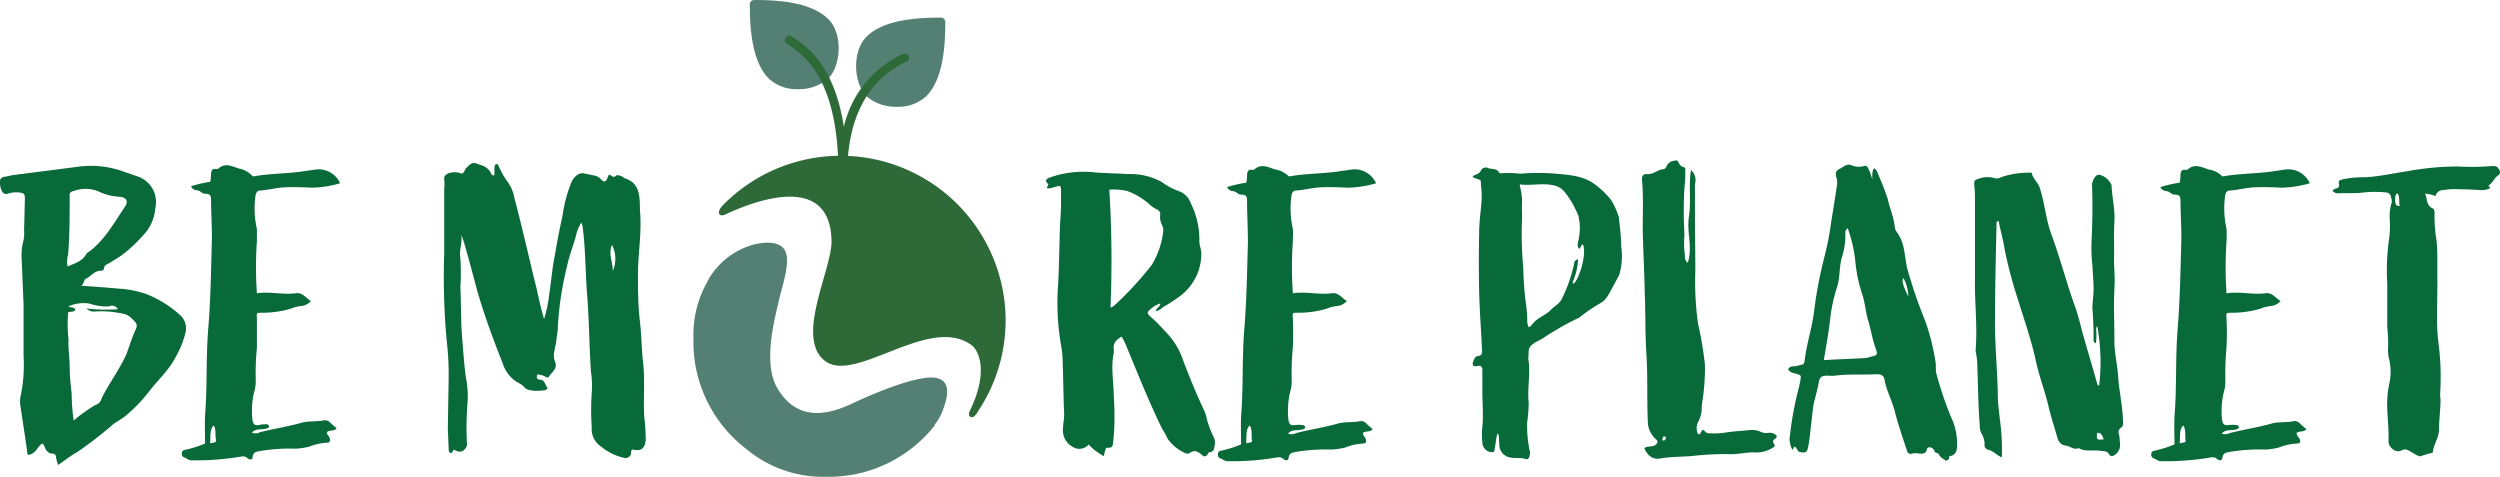
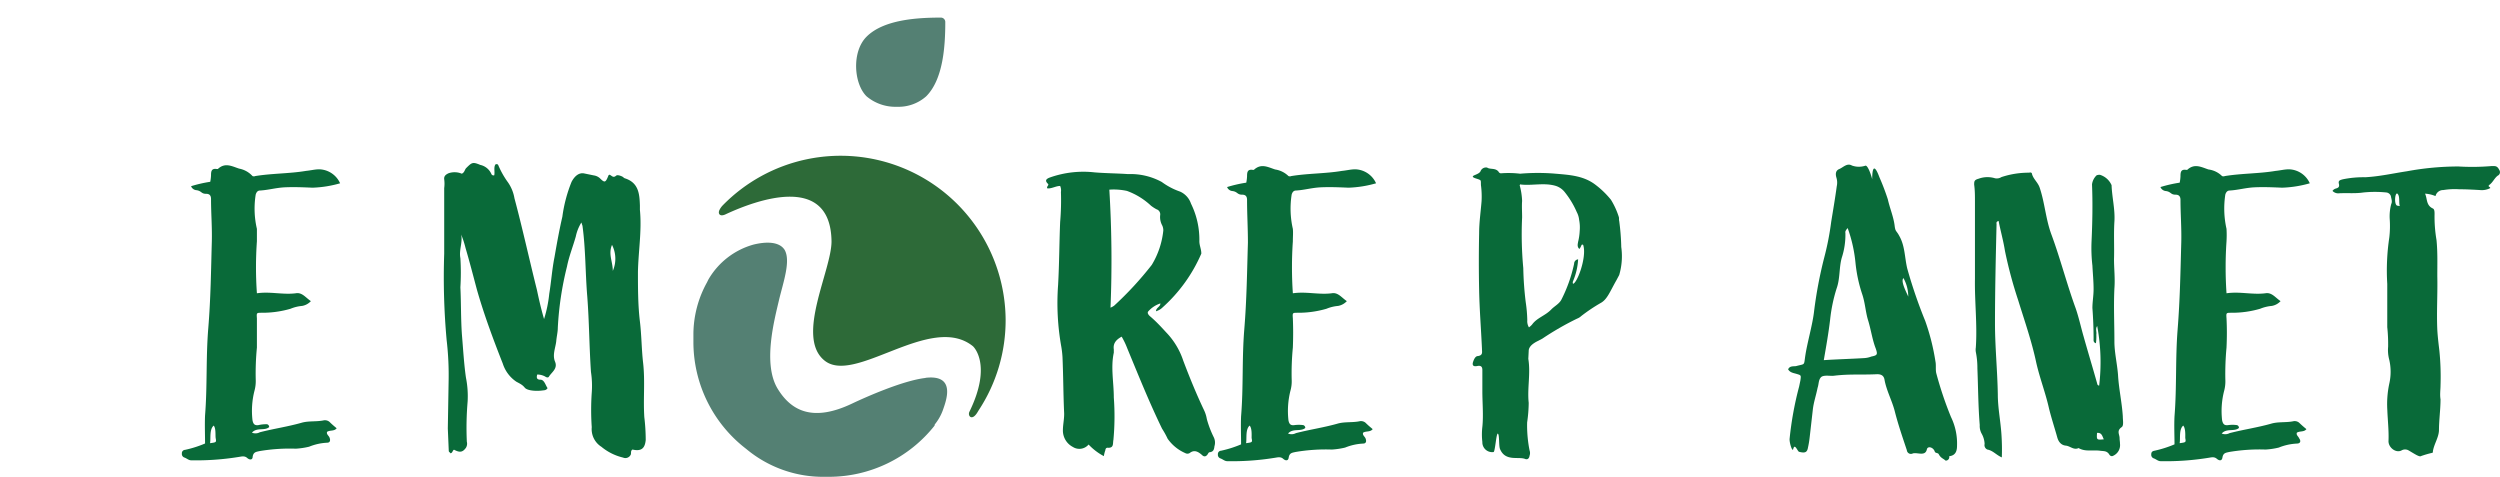
<svg xmlns="http://www.w3.org/2000/svg" viewBox="0 0 318.21 60.7">
  <g id="Livello_2" data-name="Livello 2">
    <g id="banner_green" data-name="banner green">
-       <path d="M10.19,21.19a12.23,12.23,0,0,1,5.71.71l1.47.51a3.44,3.44,0,0,1,2.4,4.08,5.58,5.58,0,0,1-1.07,2.9,18.53,18.53,0,0,1-3.21,3.1c-.51.36-1.07.67-1.58,1-.25.16-.61.21-.66.61a.36.36,0,0,1-.41.36c-.86,0-1.22.71-1.88,1-.31.15-.26.66-.61.91,1.52.11,3.05.21,4.63.36a12.91,12.91,0,0,1,3.67.71,14,14,0,0,1,4.43,2.81,2.3,2.3,0,0,1,.51,2.18,11.78,11.78,0,0,1-1.12,2.81c-.87,1.78-2.25,3-3.37,4.43A19.72,19.72,0,0,1,15.9,53c-.46.35-.92.61-1.38.91A52,52,0,0,1,9.89,57.5C9,58,8.31,58.57,7.39,59.18a8.61,8.61,0,0,1-.25-.92c0-.25-.1-.46-.36-.51-.71,0-1-.51-1.17-1.07-.05,0-.1-.15-.2-.25-.66.35-.82,1.42-1.89,1.47l-.2-1.42-.76-5.09c0-.21,0-.46,0-.67A19.2,19.2,0,0,0,3,45.33c0-2.19,0-4.33,0-6.52L2.76,33a7.43,7.43,0,0,1,.15-2.08,4.57,4.57,0,0,0,.15-1.68c.06-1.33.06-2.65.11-3.93,0-.66-.11-.71-.72-.81A3.47,3.47,0,0,0,1,24.65c-.41.15-.66-.1-.82-.46s-.15-.56-.2-.91a.64.64,0,0,1,.51-.77c.46-.05.92-.2,1.37-.25ZM8.87,25c0,2.44,0,5-.2,7.43a2.82,2.82,0,0,0-.06,1.48c1-.41,1.94-.71,2.4-1.63a.9.9,0,0,1,.35-.25c2-1.53,3.16-3.67,4.54-5.71.46-.71.2-1.17-.61-1.27a7,7,0,0,1-2.8-.71,4.44,4.44,0,0,0-3.06-.05C9,24.4,8.82,24.5,8.87,25ZM8.72,39c.3.26.81,0,.86.46-.2.31-.61.15-.91.31a19,19,0,0,0,.05,3.46c-.05,1.17.15,2.34.15,3.51S9,49,9.12,50.11a26.25,26.25,0,0,0,.26,3.42,18.58,18.58,0,0,1,2.8-2,1,1,0,0,0,.71-.71A6.24,6.24,0,0,1,13.3,50c.92-1.68,2-3.16,2.8-4.94.36-1,.66-1.93,1.07-2.9.36-.76.36-.92-.41-1.63a2,2,0,0,0-1.17-.61,12.56,12.56,0,0,0-3.66-.26,1.26,1.26,0,0,1-.92-.4,21,21,0,0,0,4,.1A.86.86,0,0,0,13.86,39a6.69,6.69,0,0,1-2.44-.35A4.56,4.56,0,0,0,8.72,39Z" style="fill:#096a39" />
      <path d="M32.14,22.41a.42.42,0,0,0,.35,0c2.14-.35,4.33-.3,6.47-.66.56-.05,1.12-.2,1.68-.2a3,3,0,0,1,2.65,1.78,14.27,14.27,0,0,1-3.51.56c-1.18-.05-2.3-.1-3.47-.05s-2.14.35-3.21.41c-.3,0-.45.2-.55.5a11.34,11.34,0,0,0,.15,4.38c0,.51,0,1,0,1.58a47.18,47.18,0,0,0,0,6.62c1.68-.25,3.31.21,4.94,0,.81-.15,1.27.56,1.93,1a2,2,0,0,1-1.12.61,4.87,4.87,0,0,0-1.47.36,12.81,12.81,0,0,1-3.67.51c-.66,0-.66,0-.61.71,0,1.22,0,2.44,0,3.72a34.14,34.14,0,0,0-.15,4.07,4.66,4.66,0,0,1-.16,1.43,10.33,10.33,0,0,0-.25,3.76c.1.51.3.67.76.61A4.12,4.12,0,0,1,34,54a.36.36,0,0,1,.26.36c-.56.51-1.58,0-2.19.71a1.14,1.14,0,0,0,1-.05c1.79-.46,3.57-.71,5.35-1.22.92-.25,1.89-.1,2.8-.3a.9.9,0,0,1,.72.2c.3.3.61.56.91.81-.3.41-.86.21-1.22.46-.1.31.2.46.31.72s.15.66-.31.66a7,7,0,0,0-2.29.51,9.74,9.74,0,0,1-1.68.25,23.11,23.11,0,0,0-4.64.31c-.4.1-.76.1-.86.71,0,.41-.36.46-.71.15s-.77-.15-1.18-.1a33.69,33.69,0,0,1-5.95.41c-.31,0-.56-.26-.87-.36a.48.48,0,0,1-.3-.51.42.42,0,0,1,.4-.46,14.05,14.05,0,0,0,2.55-.81c0-1.17-.05-2.34,0-3.57.3-3.76.1-7.33.41-11.1s.35-7.38.45-11c.05-1.83-.1-3.66-.1-5.45,0-.45-.2-.66-.61-.66-.66,0-.56-.35-1.22-.46a.8.8,0,0,1-.71-.51,16.69,16.69,0,0,1,2.44-.56,5.1,5.1,0,0,0,.1-.81c0-.51.05-.92.72-.82.05,0,.15,0,.15,0,.91-.86,1.78-.35,2.7-.05A3.08,3.08,0,0,1,32.14,22.41Zm-5.4,34c.81-.11.81-.11.71-.66-.05-.36.05-1.23-.25-1.58C26.64,54.65,26.84,55.77,26.74,56.38Z" style="fill:#096a39" />
      <path d="M63.45,21.09a11.05,11.05,0,0,0,1.22,2.14,5,5,0,0,1,.81,2c1,3.72,1.94,8,2.86,11.66.25,1.18.51,2.35.91,3.72a16,16,0,0,0,.66-3.21c.26-1.57.36-3.15.67-4.68.3-1.73.61-3.46,1-5.14a18.21,18.21,0,0,1,1.17-4.43c.35-.67.91-1.23,1.63-1.07l1.22.25a1.45,1.45,0,0,1,.76.36c.61.61.72.56,1.07-.31,0-.05,0-.05.15-.15.26.1.46.46.82.15.15-.15.46-.05.71.05s.26.21.41.26c1.78.56,1.88,2,1.93,3.46,0,.2,0,.41,0,.56.26,2.65-.2,5.3-.25,7.89,0,2.09,0,4.23.25,6.32.21,1.73.21,3.56.41,5.29.26,2.29,0,4.59.15,6.88A24.67,24.67,0,0,1,82.19,56c-.1,1.07-.56,1.48-1.68,1.22-.26.15-.16.41-.21.61a.75.75,0,0,1-1,.41,6.73,6.73,0,0,1-2.75-1.37,2.66,2.66,0,0,1-1.23-2.5,32,32,0,0,1,0-4.38,11.66,11.66,0,0,0-.1-2.65C75,44.1,75,41,74.75,37.74c-.25-3-.2-6-.61-9L74,28.32a5.52,5.52,0,0,0-.71,1.78c-.36,1.27-.87,2.55-1.12,3.82A40.44,40.44,0,0,0,71,41.71c0,.56-.15,1.12-.2,1.73-.1.87-.51,1.73-.15,2.6s-.41,1.32-.77,1.88c-.1.21-.35.11-.5,0a2.18,2.18,0,0,0-1-.25c-.1.36-.1.66.41.66s.66.76.91,1.07c-.2.31-.4.26-.71.31-.87.1-1.89,0-2.19-.36s-.51-.46-1.07-.76A4.38,4.38,0,0,1,64,46.29c-1.22-3.1-2.4-6.26-3.31-9.47-.46-1.73-.92-3.51-1.43-5.24a12.35,12.35,0,0,0-.56-1.73c.21,1-.3,2-.1,3a30.62,30.62,0,0,1,0,3.72c.1,2,.05,4.17.21,6.21.15,1.78.25,3.57.5,5.3a12,12,0,0,1,.21,3.05,39.32,39.32,0,0,0-.1,5.09,1,1,0,0,1-.11.77c-.4.56-.76.66-1.52.25-.21.1-.16.41-.46.46,0-.1-.21-.15-.21-.31L57,54.54l.1-5.9a38.26,38.26,0,0,0-.25-5.35,88.67,88.67,0,0,1-.31-11c0-2.6,0-5.7,0-8.35a4.19,4.19,0,0,0,0-1.12c-.05-.41.21-.61.56-.77a2.35,2.35,0,0,1,1.68.06c.36-.16.36-.51.56-.72.72-.71.82-.81,1.79-.4a2,2,0,0,1,1.42,1.17.29.29,0,0,0,.36.15c.1-.46-.1-1,.15-1.38C63.3,20.83,63.4,20.94,63.45,21.09ZM78,34.48a3.88,3.88,0,0,0-.1-3.31C77.4,32.34,78,33.31,78,34.48Z" style="fill:#096a39" />
-       <path d="M143.59,22.16a8.29,8.29,0,0,1,4.28,1,8.75,8.75,0,0,0,2.34,1.23,2.56,2.56,0,0,1,1.38,1.52,10.37,10.37,0,0,1,1.07,4.79c0,.56.25,1,.25,1.58a6.74,6.74,0,0,1-2.49,5.24A19.67,19.67,0,0,1,148,39.11a2,2,0,0,1-.86.51c0-.46.56-.56.56-1a3.51,3.51,0,0,0-1.53,1c-.21.21.05.51.25.67.72.61,1.38,1.32,2,2a9.45,9.45,0,0,1,2.19,3.62c.81,2.14,1.68,4.27,2.65,6.31a4.18,4.18,0,0,1,.35,1.12,12.69,12.69,0,0,0,.87,2.29,1.55,1.55,0,0,1,.1,1.17c-.05.46-.15.72-.66.77-.05,0-.15.15-.2.25-.21.31-.46.36-.72.1-.51-.45-1-.71-1.58-.25a.56.56,0,0,1-.56,0,5.35,5.35,0,0,1-2.24-1.83,10.52,10.52,0,0,0-.71-1.28c-1.63-3.36-3-6.77-4.43-10.23a10,10,0,0,0-.71-1.48c-.66.36-1.12.82-1,1.63v.41c-.41,1.88,0,3.77,0,5.7a32.46,32.46,0,0,1-.05,5.4c-.1.46.1,1.07-.76,1-.16,0-.26.15-.26.3a4.37,4.37,0,0,0-.2.77,7.52,7.52,0,0,1-1.94-1.48,1.53,1.53,0,0,1-2,.31,2.35,2.35,0,0,1-1.27-2.09c0-.82.21-1.58.15-2.4-.1-2.29-.1-4.63-.2-6.92a12,12,0,0,0-.15-1.33,31.54,31.54,0,0,1-.41-7.89c.15-2.7.15-5.35.26-8a32.26,32.26,0,0,0,.1-3.82,1.38,1.38,0,0,0-.1-.77c-.56,0-1.07.36-1.63.31-.16-.26.3-.41.05-.61-.41-.41-.16-.61.25-.77a12.78,12.78,0,0,1,5.71-.66C140.74,22.06,142.17,22.06,143.59,22.16Zm-2.24,17a2.13,2.13,0,0,0,.46-.25,42.7,42.7,0,0,0,4.79-5.19,10.5,10.5,0,0,0,1.47-4.38,1.47,1.47,0,0,0-.15-.67,2.22,2.22,0,0,1-.25-1.27.67.67,0,0,0-.46-.76,5,5,0,0,1-.71-.46,8.86,8.86,0,0,0-3.06-1.88,7.93,7.93,0,0,0-2.24-.16A147.28,147.28,0,0,1,141.35,39.16Z" style="fill:#096a39" />
+       <path d="M143.59,22.16a8.29,8.29,0,0,1,4.28,1,8.75,8.75,0,0,0,2.34,1.23,2.56,2.56,0,0,1,1.38,1.52,10.37,10.37,0,0,1,1.07,4.79c0,.56.25,1,.25,1.58A19.67,19.67,0,0,1,148,39.11a2,2,0,0,1-.86.51c0-.46.56-.56.56-1a3.51,3.51,0,0,0-1.53,1c-.21.21.05.51.25.67.72.61,1.38,1.32,2,2a9.45,9.45,0,0,1,2.19,3.62c.81,2.14,1.68,4.27,2.65,6.31a4.18,4.18,0,0,1,.35,1.12,12.69,12.69,0,0,0,.87,2.29,1.55,1.55,0,0,1,.1,1.17c-.05.46-.15.72-.66.77-.05,0-.15.15-.2.25-.21.31-.46.36-.72.1-.51-.45-1-.71-1.58-.25a.56.56,0,0,1-.56,0,5.35,5.35,0,0,1-2.24-1.83,10.52,10.52,0,0,0-.71-1.28c-1.63-3.36-3-6.77-4.43-10.23a10,10,0,0,0-.71-1.48c-.66.36-1.12.82-1,1.63v.41c-.41,1.88,0,3.77,0,5.7a32.46,32.46,0,0,1-.05,5.4c-.1.46.1,1.07-.76,1-.16,0-.26.15-.26.3a4.37,4.37,0,0,0-.2.77,7.52,7.52,0,0,1-1.94-1.48,1.53,1.53,0,0,1-2,.31,2.35,2.35,0,0,1-1.27-2.09c0-.82.21-1.58.15-2.4-.1-2.29-.1-4.63-.2-6.92a12,12,0,0,0-.15-1.33,31.54,31.54,0,0,1-.41-7.89c.15-2.7.15-5.35.26-8a32.26,32.26,0,0,0,.1-3.82,1.38,1.38,0,0,0-.1-.77c-.56,0-1.07.36-1.63.31-.16-.26.3-.41.05-.61-.41-.41-.16-.61.25-.77a12.78,12.78,0,0,1,5.71-.66C140.74,22.06,142.17,22.06,143.59,22.16Zm-2.24,17a2.13,2.13,0,0,0,.46-.25,42.7,42.7,0,0,0,4.79-5.19,10.5,10.5,0,0,0,1.47-4.38,1.47,1.47,0,0,0-.15-.67,2.22,2.22,0,0,1-.25-1.27.67.67,0,0,0-.46-.76,5,5,0,0,1-.71-.46,8.86,8.86,0,0,0-3.06-1.88,7.93,7.93,0,0,0-2.24-.16A147.28,147.28,0,0,1,141.35,39.16Z" style="fill:#096a39" />
      <path d="M164,22.41a.44.44,0,0,0,.36,0c2.13-.35,4.32-.3,6.46-.66.56-.05,1.12-.2,1.68-.2a3,3,0,0,1,2.65,1.78,14.27,14.27,0,0,1-3.51.56c-1.17-.05-2.29-.1-3.47-.05s-2.13.35-3.2.41c-.31,0-.46.2-.56.5a11.54,11.54,0,0,0,.15,4.38c.05.51,0,1,0,1.58a48.75,48.75,0,0,0,0,6.62c1.68-.25,3.31.21,4.94,0,.81-.15,1.27.56,1.93,1a2,2,0,0,1-1.12.61,4.94,4.94,0,0,0-1.47.36,12.76,12.76,0,0,1-3.67.51c-.66,0-.66,0-.61.71.05,1.22.05,2.44,0,3.72a34.14,34.14,0,0,0-.15,4.07,4.37,4.37,0,0,1-.16,1.43,10.55,10.55,0,0,0-.25,3.76c.1.51.3.67.76.61a4.14,4.14,0,0,1,1.12,0,.36.36,0,0,1,.26.36c-.56.51-1.58,0-2.19.71a1.16,1.16,0,0,0,1-.05c1.78-.46,3.56-.71,5.34-1.22.92-.25,1.89-.1,2.8-.3a.9.9,0,0,1,.72.2c.3.3.61.56.91.81-.3.41-.86.21-1.22.46-.1.31.2.46.31.72s.15.66-.31.66a7,7,0,0,0-2.29.51,9.74,9.74,0,0,1-1.68.25,23,23,0,0,0-4.63.31c-.41.1-.77.1-.87.71-.05.41-.36.46-.71.15s-.77-.15-1.18-.1a33.69,33.69,0,0,1-5.95.41c-.31,0-.56-.26-.87-.36a.48.48,0,0,1-.3-.51.42.42,0,0,1,.4-.46,14.05,14.05,0,0,0,2.55-.81c0-1.17-.05-2.34,0-3.57.31-3.76.1-7.33.41-11.1s.35-7.38.46-11c0-1.83-.11-3.66-.11-5.45,0-.45-.2-.66-.61-.66-.66,0-.56-.35-1.22-.46a.8.8,0,0,1-.71-.51,16.69,16.69,0,0,1,2.44-.56,5.1,5.1,0,0,0,.1-.81c0-.51.05-.92.72-.82.05,0,.15,0,.15,0,.92-.86,1.78-.35,2.7-.05A3.08,3.08,0,0,1,164,22.41Zm-5.4,34c.82-.11.82-.11.71-.66,0-.36.06-1.23-.25-1.58C158.51,54.65,158.71,55.77,158.61,56.38Z" style="fill:#096a39" />
      <path d="M190.74,21.85a.35.35,0,0,0,.3.21,12.54,12.54,0,0,1,2.45.05,26.36,26.36,0,0,1,4.53,0c1.73.15,3.46.25,4.94,1.32a11.21,11.21,0,0,1,2.09,2,9.74,9.74,0,0,1,1,2.19c.05.15,0,.35.05.51a29.1,29.1,0,0,1,.26,3.31,8.44,8.44,0,0,1-.26,3.56l-.35.66c-.82,1.43-1.17,2.45-2,2.9a21.82,21.82,0,0,0-2.5,1.68,1.51,1.51,0,0,1-.5.31,36.81,36.81,0,0,0-4.43,2.55l-.67.35c-1,.51-1.07,1-1.07,1.22l-.05,1c.31,1.89-.15,3.77.05,5.61a18.32,18.32,0,0,1-.2,2.49,16.21,16.21,0,0,0,.31,3.56,1,1,0,0,1,0,.67c-.05.35-.26.56-.61.4-.87-.3-2.5.36-3.16-1.27-.16-.46-.05-1.78-.26-1.93s-.35,2.34-.56,2.34a1.25,1.25,0,0,1-1.42-1.28,8.31,8.31,0,0,1,0-1.93c.15-1.43,0-3.11,0-4.53v-2.7c0-.41-.16-.61-.66-.51s-.67-.1-.51-.56.35-.71.61-.71c.66-.1.51-.51.51-.92-.11-2.49-.31-4.94-.36-7.43s-.05-4.84,0-7.29c0-1.37.2-2.7.31-4.07a10.89,10.89,0,0,0-.06-1.89c-.05-.3,0-.5-.05-.71s-.91-.3-1-.51.86-.3,1-.76a.75.75,0,0,1,.82-.41C189.67,21.6,190.33,21.34,190.74,21.85Zm2.69,1.73a8.67,8.67,0,0,1,.31,2c-.05.66,0,1.37,0,2.09a46.43,46.43,0,0,0,.15,6.46,41.81,41.81,0,0,0,.31,4.33,17.85,17.85,0,0,1,.2,2.3,1.53,1.53,0,0,0,.21.91,2.55,2.55,0,0,0,.4-.36c.61-.86,1.68-1.12,2.45-1.93.4-.41,1-.71,1.27-1.22a18.59,18.59,0,0,0,1.63-4.59.56.56,0,0,1,.51-.56,8.25,8.25,0,0,1-.66,2.81c-.05.2,0,.2,0,.3.51,0,1.78-3.36,1.32-4.89,0-.05-.05-.1-.15-.1s-.15.36-.36.56c-.3-.3-.2-.61-.15-.92a7,7,0,0,0,.2-1.37A4.93,4.93,0,0,0,201,28a2.69,2.69,0,0,0-.3-1,11.08,11.08,0,0,0-1.53-2.54,2.35,2.35,0,0,0-1.22-.82c-1.43-.4-2.91,0-4.33-.15C193.54,23.43,193.49,23.48,193.43,23.58Z" style="fill:#096a39" />
-       <path d="M214.36,21.29c.2.05.15.36.15.51a13.34,13.34,0,0,1-.1,2,49.82,49.82,0,0,0,0,6.11,10.74,10.74,0,0,0,.05,2.54c0,.36,0,.72.36,1,.66-1.93-.15-3.87.15-5.86s-.05-3.87.26-5.95a1.69,1.69,0,0,1,.51,1.78c0,1.32,0,2.65,0,4,0,2.34.05,4.63.05,7a38.74,38.74,0,0,0,.35,6.82,42.73,42.73,0,0,1,.87,5.2A27.45,27.45,0,0,1,216.7,51a7,7,0,0,0-.1,1,3.61,3.61,0,0,1-.41,1.63,1.71,1.71,0,0,0-.05,1.63.22.22,0,0,0,.31-.16c.25-.45.25-.51.66-.1a.57.57,0,0,0,.46.15,9.32,9.32,0,0,0,2.09-.1c1-.15,1.93-.2,3-.3a2.69,2.69,0,0,1,1.53.25,1.64,1.64,0,0,0,.86.1,1.3,1.3,0,0,1,.77.11c.25.15.51.35.15.61s-.36.4-.15.71a.25.25,0,0,1-.1.41,4,4,0,0,1-2.14.66c-1.23-.1-2.45.3-3.72.2a36.57,36.57,0,0,0-4.18.21c-1.32.15-3,.1-4.38.35-.91.15-1.57-.3-2-1.32.51-.41,1.42.05,1.68-.82-.05-.25-.31-.35-.46-.56a3.16,3.16,0,0,1-.76-1.63c-.16-3.05,0-6.11-.21-9.11-.15-2.55-.1-5.09-.2-7.64-.05-2.7-.2-5.35-.26-8,0-2.14.11-4.33-.1-6.47,0-.51.26-.66.61-.66.82.1,1.38-.56,2.14-.62.15,0,.26-.15.36-.3.25-.66.76-.76,1.37-.82C213.7,20.68,213.8,21.19,214.36,21.29Zm-2.75,34.63c-.05.1,0,.15.1.15s.26,0,.31-.25,0-.26-.21-.26S211.66,55.77,211.61,55.92Z" style="fill:#096a39" />
      <path d="M237.43,21.09c.31-.1.77,1.27.87,1.73,0-1.27.2-2.19.92-.26a29.59,29.59,0,0,1,1.07,2.81c.25,1.12.71,2.18.86,3.3.1.87.21.62.61,1.38.72,1.27.67,2.75,1,4.12a61.13,61.13,0,0,0,2.29,6.68A28.13,28.13,0,0,1,246.35,46c.1.46,0,1,.1,1.48a46,46,0,0,0,1.88,5.6,7.68,7.68,0,0,1,.77,3.61c0,.61-.11,1.28-1,1.38a.45.45,0,0,1-.46.56c-.26-.26-.61-.31-.87-.82-.1-.2-.45-.1-.51-.35-.2-.56-.91-.72-1-.26-.21.92-1.17.36-1.78.51a.52.52,0,0,1-.77-.41c-.56-1.68-1.12-3.31-1.53-4.93-.35-1.38-1.07-2.65-1.32-4.08-.1-.51-.46-.66-.92-.66-2,.1-3.51-.05-5.55.2-.46.05-1.32-.15-1.63.21s-.25.86-.41,1.32c-.2,1-.5,1.83-.61,2.8l-.4,3.52a11.59,11.59,0,0,1-.21,1.27c-.1.61-.35.76-1.12.56-.2,0-.56-1.17-.76-.36-.1.46-.51-.81-.46-1.32A42.37,42.37,0,0,1,229,49.2l.16-.77c.1-.71.1-.66-.56-.86-.36-.1-.77-.16-1-.56.2-.46.66-.36,1-.41,1.17-.31,1-.05,1.17-1.22.25-1.73.91-3.92,1.12-5.65a54.07,54.07,0,0,1,1.32-7,35.74,35.74,0,0,0,.87-4.48c.25-1.53.51-3.06.71-4.54a2.14,2.14,0,0,0-.05-1.12c-.1-.35-.15-.86.36-1.07s1-.81,1.62-.45A2.61,2.61,0,0,0,237.43,21.09Zm-2.54,8.55a9.42,9.42,0,0,1-.46,3.16c-.36,1.27-.2,2.65-.66,3.92a20.21,20.21,0,0,0-.82,3.92c-.2,1.73-.51,3.46-.81,5.2,1.68-.11,3.51-.16,5.14-.26a3,3,0,0,0,.92-.2c.76-.15.81-.26.56-1-.46-1.17-.61-2.44-1-3.67-.3-1-.36-2.13-.71-3.2a18.27,18.27,0,0,1-.87-4,18.27,18.27,0,0,0-1-4.48C234.94,29.29,234.84,29.49,234.89,29.64Zm8,8.1a4.81,4.81,0,0,0-.61-2.34C241.86,35.8,242.78,37.43,242.88,37.74Z" style="fill:#096a39" />
      <path d="M258.62,22.06c.15.71.76,1.12,1,1.83.67,2,.77,4.07,1.53,6.06,1.12,3.05,1.94,6.26,3.06,9.32.4,1.17.66,2.39,1,3.56.56,2,1.17,4,1.73,6,0,.1.1.25.25.25a25.11,25.11,0,0,0-.25-7.58c-.26.35-.05.71-.11,1.07a7.05,7.05,0,0,1-.05,1.12c-.35-.11-.3-.36-.3-.56,0-1.28-.05-2.6-.15-3.93,0-.76.15-1.57.15-2.39,0-1-.1-2-.15-3a19.58,19.58,0,0,1-.11-3.06c.11-2.44.16-4.84.06-7.28a1.94,1.94,0,0,1,.5-1.07c.11-.15.36-.15.51-.15a2.37,2.37,0,0,1,1.48,1.32c.05,1.53.46,3.06.36,4.64s0,3.15-.05,4.78c0,1.22.15,2.45.05,3.72-.11,2.24,0,4.48,0,6.77,0,1.38.35,2.8.46,4.23.1,1.78.5,3.51.61,5.3,0,.51.15,1.17-.16,1.37-.66.46-.25.92-.25,1.38,0,.25.05.45.05.71A1.48,1.48,0,0,1,269,58c-.25.15-.45,0-.56-.21-.3-.41-.66-.36-1.07-.41-1-.15-1.93.16-2.8-.35-.61.3-1.07-.26-1.63-.31s-.91-.46-1.07-1c-.35-1.27-.76-2.49-1.07-3.76-.45-2-1.17-3.82-1.62-5.81-.57-2.7-1.48-5.29-2.3-7.94a55.25,55.25,0,0,1-1.68-6.27c-.2-1.27-.56-2.54-.81-3.82-.36.11-.26.31-.26.41-.1,4.23-.2,8.4-.2,12.63,0,3,.31,6,.36,9.06,0,1.68.35,3.37.46,5.05a28.23,28.23,0,0,1,.05,2.95c-.72-.31-1.12-.87-1.84-1a.61.61,0,0,1-.35-.71,2.9,2.9,0,0,0-.36-1.28,2,2,0,0,1-.26-1.12c-.2-2.39-.2-4.78-.3-7.23a10.09,10.09,0,0,0-.2-2.08,1.75,1.75,0,0,1,0-.56c.2-2.91-.16-5.86-.11-8.76,0-3.31,0-6.57,0-9.88,0-.66,0-1.38-.1-2.09,0-.41,0-.61.56-.76a3.26,3.26,0,0,1,2.09-.06,1.11,1.11,0,0,0,.82-.15,11,11,0,0,1,3.56-.56C258.41,21.9,258.62,22,258.62,22.06Zm9.16,33.86c-.2-.41-.25-.87-.86-.82C266.86,56,266.86,56,267.78,55.92Z" style="fill:#096a39" />
      <path d="M282.83,22.41a.45.45,0,0,0,.36,0c2.14-.35,4.33-.3,6.47-.66.56-.05,1.12-.2,1.68-.2A3,3,0,0,1,294,23.33a14.42,14.42,0,0,1-3.52.56c-1.17-.05-2.29-.1-3.46-.05s-2.14.35-3.21.41c-.3,0-.46.2-.56.5a11.74,11.74,0,0,0,.15,4.38,13.87,13.87,0,0,1,0,1.58,48.75,48.75,0,0,0,0,6.62c1.69-.25,3.31.21,4.94,0,.82-.15,1.28.56,1.94,1a2,2,0,0,1-1.12.61,5,5,0,0,0-1.48.36,12.69,12.69,0,0,1-3.66.51c-.67,0-.67,0-.62.71.06,1.22.06,2.44,0,3.72a36.37,36.37,0,0,0-.15,4.07,4.65,4.65,0,0,1-.15,1.43,10.33,10.33,0,0,0-.26,3.76c.11.51.31.67.77.61a4.12,4.12,0,0,1,1.12,0,.35.35,0,0,1,.25.36c-.56.51-1.58,0-2.19.71a1.16,1.16,0,0,0,1-.05c1.78-.46,3.57-.71,5.35-1.22.91-.25,1.88-.1,2.8-.3a.88.88,0,0,1,.71.2c.31.3.61.56.92.81-.31.41-.87.21-1.22.46-.1.31.2.46.3.72.26.35.15.66-.3.66a7,7,0,0,0-2.3.51,9.63,9.63,0,0,1-1.67.25,23.11,23.11,0,0,0-4.64.31c-.41.1-.76.1-.86.71-.06.41-.36.46-.72.15s-.76-.15-1.17-.1a33.74,33.74,0,0,1-6,.41c-.3,0-.56-.26-.86-.36a.48.48,0,0,1-.31-.51c0-.3.15-.41.41-.46a14.3,14.3,0,0,0,2.55-.81c0-1.17-.06-2.34,0-3.57.3-3.76.1-7.33.4-11.1s.36-7.38.46-11c.05-1.83-.1-3.66-.1-5.45,0-.45-.21-.66-.61-.66-.66,0-.56-.35-1.22-.46a.83.83,0,0,1-.72-.51,16.81,16.81,0,0,1,2.45-.56,5.1,5.1,0,0,0,.1-.81c0-.51.05-.92.71-.82.05,0,.15,0,.15,0,.92-.86,1.79-.35,2.7-.05A3,3,0,0,1,282.83,22.41Zm-5.39,34c.81-.11.81-.11.71-.66,0-.36.05-1.23-.26-1.58C277.33,54.65,277.54,55.77,277.44,56.38Z" style="fill:#096a39" />
      <path d="M317.46,21.14c.36,0,.51.2.67.51a.49.49,0,0,1-.21.71c-.41.31-.61.82-1,1.12s.05.25.05.46a2.31,2.31,0,0,1-1.32.25c-.86-.05-1.78-.1-2.65-.1a8.77,8.77,0,0,0-2,.1,1,1,0,0,0-1,.77,4,4,0,0,0-1.33-.31c.31.66.11,1.48,1,1.89.21.1.21.45.21.71a17.58,17.58,0,0,0,.25,3.31c.15,1.53.1,3.05.1,4.58.05,2.29-.1,4.53,0,6.83.05.91.16,1.78.26,2.64a32.86,32.86,0,0,1,.15,4.43c0,.56-.1,1.18,0,1.79,0,1.32-.2,2.64-.2,4-.06.92-.62,1.68-.77,2.6,0,.1,0,.15-.05.2a12.8,12.8,0,0,0-1.43.41c-.15.1-.35,0-.56-.1s-.71-.41-1.07-.62a.89.89,0,0,0-.86,0c-.71.41-1.73-.35-1.68-1.22.05-1.27-.1-2.59-.15-3.87a12.52,12.52,0,0,1,.25-3.41,6.83,6.83,0,0,0,0-3,4.8,4.8,0,0,1-.15-1.68,20.37,20.37,0,0,0-.11-2.5c0-1.83,0-3.67,0-5.5a28.4,28.4,0,0,1,.26-5.91,12.64,12.64,0,0,0,.05-2.39,6,6,0,0,1,.2-1.88c.16-.31,0-.67-.05-1a.69.69,0,0,0-.56-.46,14.54,14.54,0,0,0-2.95,0c-1,.15-2,.05-3.06.1a1,1,0,0,1-.86-.3.76.76,0,0,1,.46-.31c.3-.1.45-.2.35-.61s.16-.46.51-.56a13.15,13.15,0,0,1,2.85-.26c1.84-.1,3.57-.5,5.3-.76a36.09,36.09,0,0,1,6.57-.61,29,29,0,0,0,4.17-.05ZM305,24.7c-.21.31-.21,1.43.15,1.48l.31.05c-.16-.41.05-1.27-.31-1.58C305.14,24.6,305,24.65,305,24.7Z" style="fill:#096a39" />
      <path d="M128,40.66A21,21,0,0,0,92,26.13a2.39,2.39,0,0,0-.42.59c-.22.44,0,.9.73.58,4.06-1.9,13.43-5.28,13.53,3.43,0,3.66-4.52,12-1,15.07,3.8,3.4,13.61-6.08,19-1.73,0,0,2.53,2.25-.45,8.34-.25.5.3,1.23,1,.11l.17-.28h0A20.84,20.84,0,0,0,128,40.66" style="fill:#2d6a38" />
      <path d="M117.78,48.11c-2.83.33-7.52,2.4-9.37,3.28-4.74,2.24-7.59,1.1-9.42-1.9-1.93-3.16-.43-8.75.17-11.32.54-2.27,1.53-5,.69-6.4-.12-.13-.76-1.39-3.9-.65a9.62,9.62,0,0,0-5.8,4.49h0l-.16.33a13.69,13.69,0,0,0-1.73,6.52q0,.55,0,1.11a17.16,17.16,0,0,0,6.72,13.57,15.25,15.25,0,0,0,10,3.55h.56a17.16,17.16,0,0,0,13.42-6.52l0-.06A.39.39,0,0,1,119,54h0a6.29,6.29,0,0,0,1-1.76c.41-1.18,1.76-4.6-2.18-4.15" style="fill:#548073" />
-       <path d="M105.42,2.43C103.24.25,99,0,96,0a.56.56,0,0,0-.56.57c0,3,.25,7.27,2.43,9.45a5.24,5.24,0,0,0,3.72,1.33A5.69,5.69,0,0,0,105.42,10c1.62-1.62,1.92-5.67,0-7.59" style="fill:#548073" />
      <path d="M119.75,2.24c-3,0-7.27.25-9.45,2.43-1.92,1.92-1.62,6,0,7.59a5.69,5.69,0,0,0,3.87,1.33,5.3,5.3,0,0,0,3.72-1.33c2.18-2.18,2.43-6.44,2.43-9.46a.56.56,0,0,0-.57-.56" style="fill:#548073" />
-       <path d="M107.28,22.63a.56.56,0,0,1-.56-.56c0-12-4.41-15-6.06-16.15a3.87,3.87,0,0,1-.57-.43.56.56,0,0,1,0-.79.54.54,0,0,1,.78,0,4.27,4.27,0,0,0,.41.29c1.47,1,4.93,3.38,6.13,11.15a13.56,13.56,0,0,1,7.44-9.25.62.62,0,0,1,.8.25.52.52,0,0,1-.2.71l0,0-.09,0c-6.2,2.92-7.51,9.31-7.51,14.16a.56.56,0,0,1-.56.56" style="fill:#2d6a38" />
    </g>
  </g>
</svg>